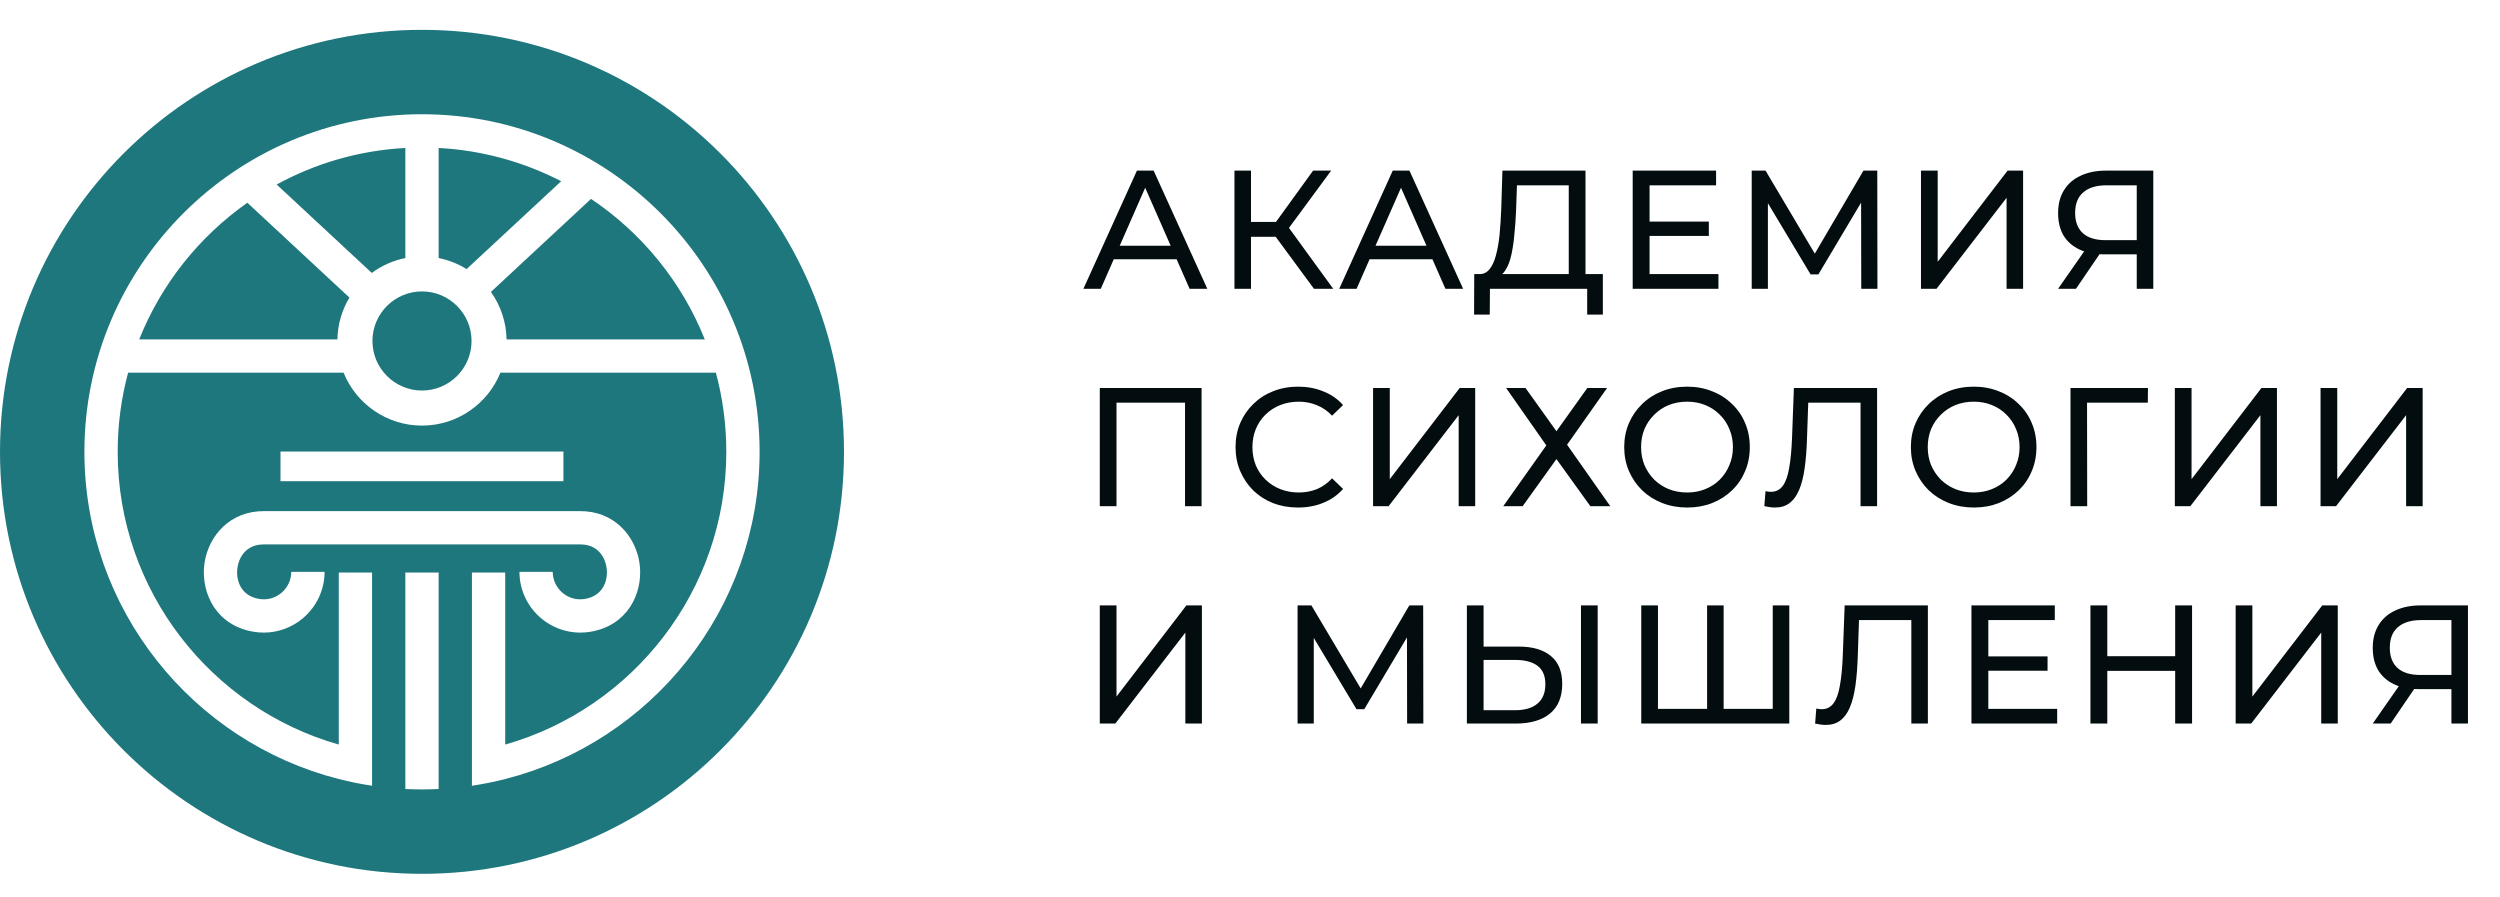
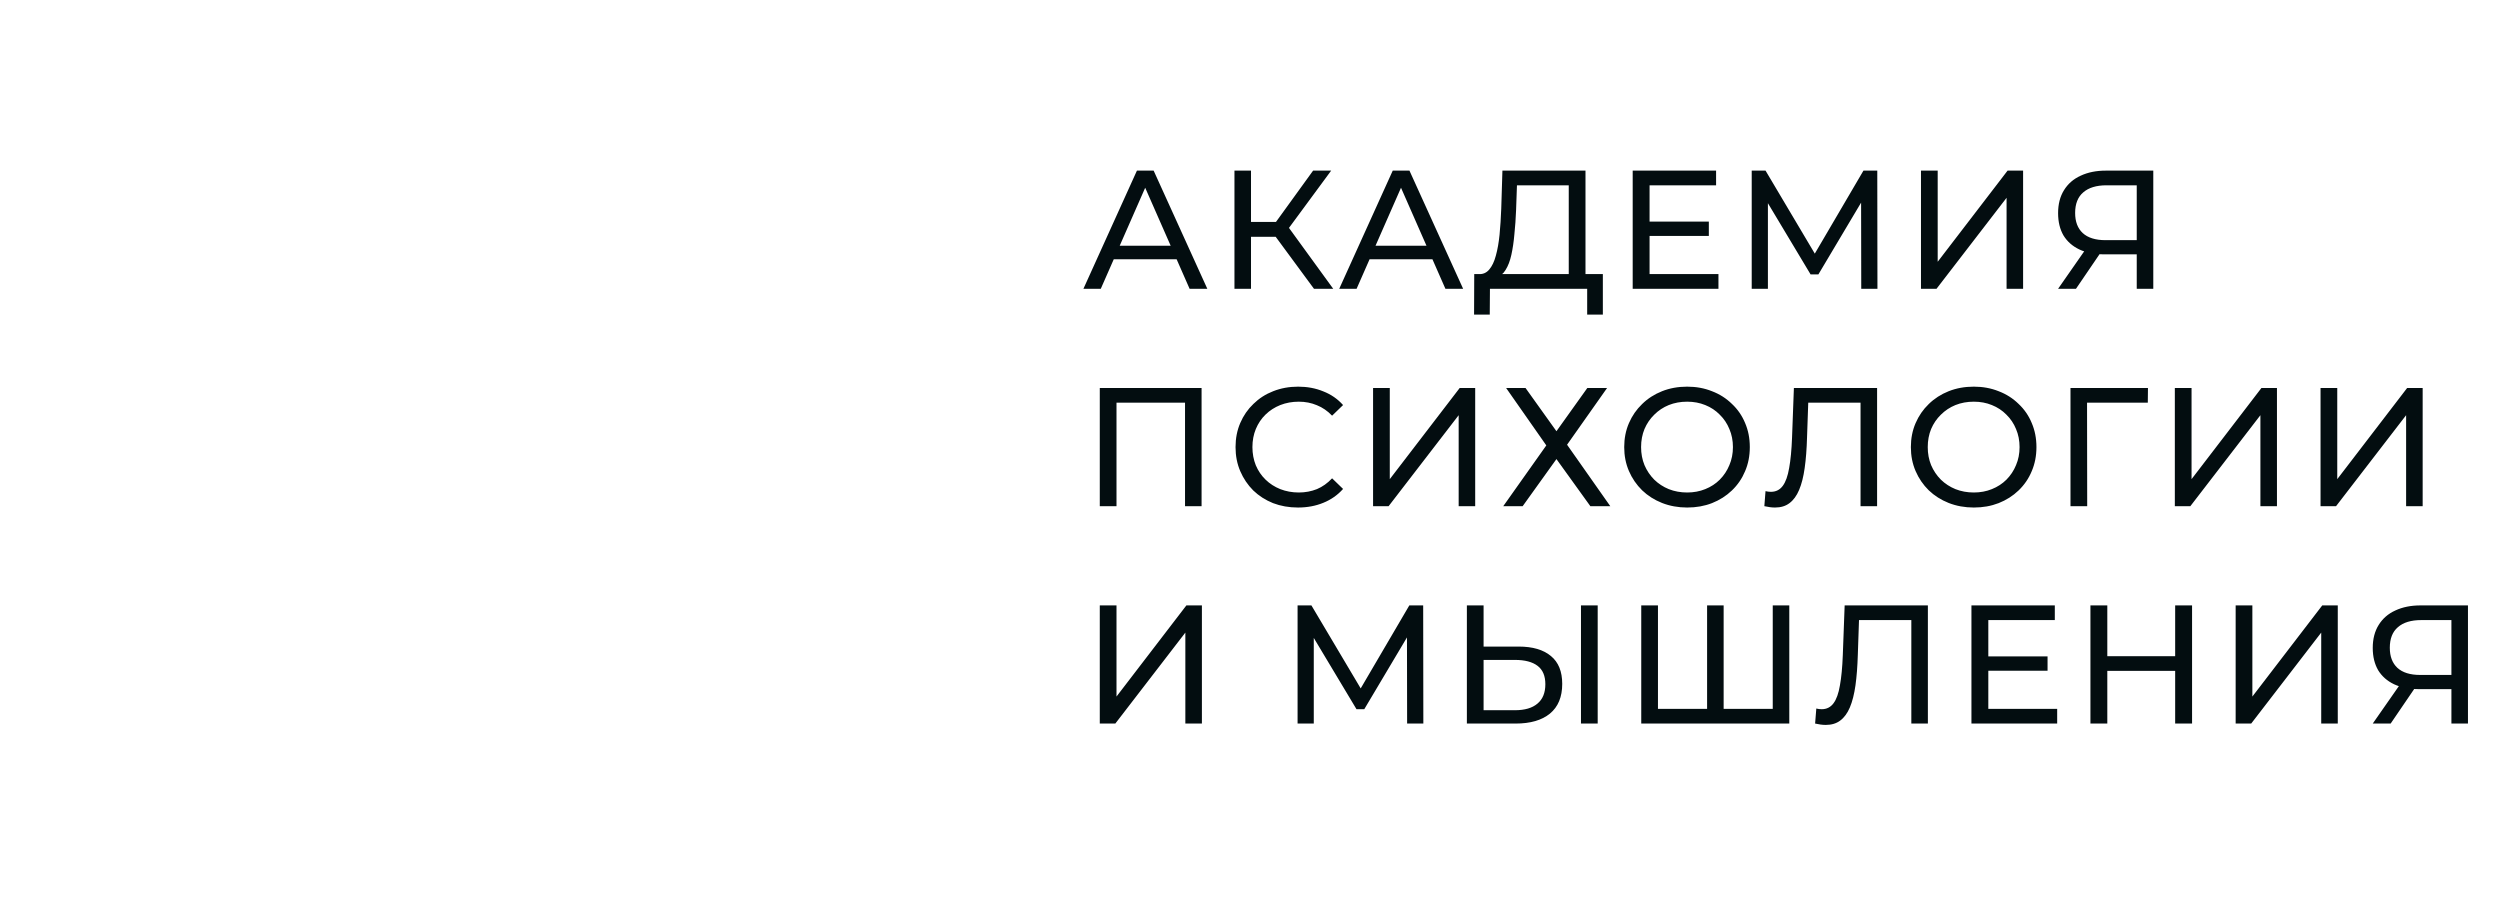
<svg xmlns="http://www.w3.org/2000/svg" width="92" height="33" viewBox="0 0 92 33" fill="none">
-   <path fill-rule="evenodd" clip-rule="evenodd" d="M31.059 16.627C31.059 25.204 24.106 32.157 15.529 32.157C6.953 32.157 0 25.204 0 16.627C0 8.05 6.953 1.098 15.529 1.098C24.106 1.098 31.059 8.05 31.059 16.627ZM27.953 16.627C27.953 22.421 23.966 27.301 18.592 28.668C18.191 28.771 17.782 28.853 17.367 28.915V21.068H18.592V27.4C23.283 26.065 26.728 21.741 26.728 16.627C26.728 15.62 26.595 14.643 26.344 13.714H18.416C17.954 14.855 16.834 15.662 15.53 15.662C14.225 15.662 13.105 14.855 12.643 13.714C12.497 13.354 12.416 12.96 12.416 12.548V12.548C12.416 12.528 12.416 12.509 12.417 12.489C12.428 11.928 12.587 11.402 12.859 10.951L9.103 7.461L9.102 7.461C7.331 8.706 5.936 10.451 5.123 12.489H12.416C12.416 12.509 12.416 12.528 12.416 12.548C12.416 12.96 12.496 13.354 12.642 13.714H4.715C4.464 14.643 4.331 15.62 4.331 16.627C4.331 21.741 7.776 26.065 12.467 27.4V21.068H13.692V28.915C13.277 28.853 12.868 28.771 12.467 28.668C7.093 27.301 3.106 22.421 3.106 16.627C3.106 9.777 8.679 4.204 15.529 4.204C22.38 4.204 27.953 9.777 27.953 16.627ZM10.181 6.79L10.181 6.79L13.682 10.044C14.043 9.777 14.462 9.587 14.917 9.496V5.445C13.209 5.537 11.602 6.014 10.181 6.79ZM16.142 5.445V9.496C16.512 9.57 16.86 9.709 17.17 9.903L20.651 6.669C19.286 5.965 17.759 5.532 16.142 5.445ZM21.75 7.319L18.066 10.743C18.418 11.238 18.63 11.839 18.642 12.489H25.936C25.092 10.373 23.619 8.572 21.75 7.319ZM16.142 29.036V21.068H14.917V29.036C15.119 29.045 15.324 29.05 15.529 29.05C15.734 29.05 15.939 29.045 16.142 29.036ZM21.72 23.25C21.598 23.27 21.475 23.28 21.354 23.28C20.828 23.28 20.316 23.094 19.909 22.749C19.405 22.321 19.116 21.7 19.116 21.045H20.34C20.34 21.34 20.472 21.62 20.701 21.815C20.931 22.01 21.222 22.09 21.521 22.041C22.176 21.933 22.366 21.394 22.33 20.965C22.293 20.535 22.017 20.035 21.364 20.035H9.696C9.042 20.035 8.767 20.535 8.73 20.965C8.693 21.394 8.883 21.933 9.539 22.041C9.837 22.09 10.128 22.01 10.358 21.815C10.588 21.62 10.719 21.34 10.719 21.045H11.944C11.944 21.7 11.654 22.321 11.15 22.749C10.743 23.094 10.231 23.28 9.705 23.28C9.584 23.28 9.461 23.27 9.339 23.25C7.961 23.023 7.425 21.852 7.51 20.861C7.592 19.892 8.296 18.919 9.494 18.818C9.561 18.813 9.63 18.81 9.701 18.81H21.364C21.433 18.81 21.5 18.813 21.565 18.818C22.763 18.917 23.467 19.892 23.55 20.861C23.634 21.852 23.098 23.023 21.72 23.25ZM13.706 12.548C13.706 13.553 14.524 14.372 15.53 14.372C16.536 14.372 17.353 13.553 17.353 12.548C17.353 11.542 16.535 10.724 15.53 10.724C14.524 10.724 13.706 11.542 13.706 12.548ZM10.322 17.707H20.734V16.617H10.322V17.707Z" fill="#1E777D" />
  <path d="M39.87 10.627L41.839 6.279H42.454L44.429 10.627H43.777L42.019 6.627H42.267L40.509 10.627H39.87ZM40.708 9.54L40.876 9.043H43.323L43.503 9.54H40.708ZM48.354 10.627L46.776 8.484L47.279 8.173L49.062 10.627H48.354ZM45.428 10.627V6.279H46.037V10.627H45.428ZM45.85 8.714V8.167H47.26V8.714H45.85ZM47.335 8.521L46.763 8.434L48.322 6.279H48.987L47.335 8.521ZM49.284 10.627L51.253 6.279H51.868L53.843 10.627H53.191L51.433 6.627H51.681L49.923 10.627H49.284ZM50.122 9.54L50.29 9.043H52.737L52.918 9.54H50.122ZM57.73 10.335V6.819H55.824L55.792 7.732C55.78 8.039 55.759 8.333 55.73 8.614C55.706 8.896 55.668 9.151 55.618 9.378C55.569 9.602 55.498 9.786 55.407 9.931C55.32 10.076 55.209 10.165 55.072 10.198L54.401 10.086C54.562 10.099 54.695 10.045 54.799 9.925C54.906 9.801 54.989 9.629 55.047 9.409C55.109 9.186 55.155 8.927 55.184 8.633C55.213 8.335 55.233 8.016 55.246 7.676L55.289 6.279H58.346V10.335H57.73ZM54.246 11.577L54.252 10.086H58.985V11.577H58.408V10.627H54.83L54.823 11.577H54.246ZM60.648 8.155H62.885V8.683H60.648V8.155ZM60.704 10.086H63.239V10.627H60.083V6.279H63.152V6.819H60.704V10.086ZM64.463 10.627V6.279H64.972L66.922 9.565H66.649L68.575 6.279H69.084L69.09 10.627H68.494L68.488 7.217H68.631L66.916 10.099H66.63L64.903 7.217H65.059V10.627H64.463ZM70.692 10.627V6.279H71.307V9.633L73.879 6.279H74.45V10.627H73.842V7.279L71.264 10.627H70.692ZM78.632 10.627V9.211L78.794 9.36H77.433C77.082 9.36 76.777 9.3 76.52 9.18C76.268 9.06 76.073 8.888 75.936 8.664C75.804 8.436 75.738 8.163 75.738 7.844C75.738 7.513 75.81 7.231 75.955 6.999C76.1 6.763 76.305 6.585 76.57 6.465C76.835 6.341 77.144 6.279 77.496 6.279H79.241V10.627H78.632ZM75.738 10.627L76.812 9.086H77.446L76.396 10.627H75.738ZM78.632 9.012V6.639L78.794 6.819H77.52C77.148 6.819 76.862 6.906 76.663 7.08C76.464 7.25 76.365 7.502 76.365 7.838C76.365 8.157 76.458 8.403 76.645 8.577C76.835 8.751 77.115 8.838 77.483 8.838H78.794L78.632 9.012ZM40.472 18.627V14.279H44.218V18.627H43.609V14.658L43.758 14.819H40.932L41.087 14.658V18.627H40.472ZM47.766 18.677C47.435 18.677 47.129 18.623 46.847 18.515C46.57 18.403 46.327 18.248 46.12 18.049C45.917 17.846 45.758 17.61 45.642 17.341C45.526 17.072 45.468 16.776 45.468 16.453C45.468 16.13 45.526 15.834 45.642 15.565C45.758 15.295 45.919 15.061 46.127 14.863C46.334 14.66 46.576 14.504 46.853 14.397C47.135 14.285 47.441 14.229 47.773 14.229C48.108 14.229 48.417 14.287 48.698 14.403C48.984 14.515 49.226 14.682 49.425 14.906L49.021 15.297C48.855 15.123 48.669 14.995 48.462 14.912C48.255 14.825 48.033 14.782 47.797 14.782C47.553 14.782 47.325 14.823 47.114 14.906C46.907 14.989 46.727 15.105 46.574 15.254C46.42 15.403 46.3 15.581 46.214 15.788C46.131 15.991 46.089 16.213 46.089 16.453C46.089 16.693 46.131 16.917 46.214 17.124C46.3 17.327 46.42 17.503 46.574 17.652C46.727 17.801 46.907 17.917 47.114 18C47.325 18.082 47.553 18.124 47.797 18.124C48.033 18.124 48.255 18.082 48.462 18C48.669 17.913 48.855 17.78 49.021 17.602L49.425 17.993C49.226 18.217 48.984 18.387 48.698 18.503C48.417 18.619 48.106 18.677 47.766 18.677ZM50.529 18.627V14.279H51.144V17.633L53.716 14.279H54.287V18.627H53.679V15.279L51.101 18.627H50.529ZM55.426 14.279H56.14L57.277 15.869L58.413 14.279H59.14L57.668 16.366L59.258 18.627H58.525L57.277 16.894L56.034 18.627H55.32L56.904 16.391L55.426 14.279ZM62.088 18.677C61.757 18.677 61.448 18.621 61.163 18.509C60.881 18.397 60.637 18.242 60.43 18.043C60.223 17.84 60.061 17.604 59.945 17.335C59.829 17.066 59.771 16.772 59.771 16.453C59.771 16.134 59.829 15.84 59.945 15.571C60.061 15.302 60.223 15.068 60.43 14.869C60.637 14.666 60.881 14.509 61.163 14.397C61.444 14.285 61.753 14.229 62.088 14.229C62.419 14.229 62.724 14.285 63.001 14.397C63.283 14.504 63.527 14.66 63.734 14.863C63.946 15.061 64.107 15.295 64.219 15.565C64.335 15.834 64.393 16.13 64.393 16.453C64.393 16.776 64.335 17.072 64.219 17.341C64.107 17.61 63.946 17.846 63.734 18.049C63.527 18.248 63.283 18.403 63.001 18.515C62.724 18.623 62.419 18.677 62.088 18.677ZM62.088 18.124C62.328 18.124 62.55 18.082 62.753 18C62.96 17.917 63.138 17.801 63.287 17.652C63.44 17.498 63.558 17.32 63.641 17.117C63.728 16.915 63.772 16.693 63.772 16.453C63.772 16.213 63.728 15.991 63.641 15.788C63.558 15.585 63.44 15.409 63.287 15.26C63.138 15.107 62.96 14.989 62.753 14.906C62.55 14.823 62.328 14.782 62.088 14.782C61.844 14.782 61.618 14.823 61.411 14.906C61.208 14.989 61.03 15.107 60.877 15.26C60.724 15.409 60.604 15.585 60.517 15.788C60.434 15.991 60.392 16.213 60.392 16.453C60.392 16.693 60.434 16.915 60.517 17.117C60.604 17.32 60.724 17.498 60.877 17.652C61.03 17.801 61.208 17.917 61.411 18C61.618 18.082 61.844 18.124 62.088 18.124ZM65.319 18.677C65.257 18.677 65.195 18.672 65.133 18.664C65.071 18.656 65.002 18.643 64.928 18.627L64.971 18.074C65.037 18.091 65.104 18.099 65.17 18.099C65.352 18.099 65.497 18.026 65.605 17.881C65.713 17.737 65.791 17.517 65.841 17.223C65.895 16.929 65.93 16.558 65.947 16.111L66.015 14.279H69.077V18.627H68.468V14.658L68.618 14.819H66.412L66.549 14.651L66.499 16.093C66.487 16.523 66.458 16.9 66.412 17.223C66.367 17.546 66.299 17.815 66.207 18.031C66.116 18.246 65.998 18.407 65.853 18.515C65.713 18.623 65.534 18.677 65.319 18.677ZM72.637 18.677C72.305 18.677 71.997 18.621 71.711 18.509C71.43 18.397 71.185 18.242 70.978 18.043C70.771 17.84 70.61 17.604 70.494 17.335C70.378 17.066 70.32 16.772 70.32 16.453C70.32 16.134 70.378 15.84 70.494 15.571C70.61 15.302 70.771 15.068 70.978 14.869C71.185 14.666 71.43 14.509 71.711 14.397C71.993 14.285 72.301 14.229 72.637 14.229C72.968 14.229 73.272 14.285 73.55 14.397C73.832 14.504 74.076 14.66 74.283 14.863C74.494 15.061 74.656 15.295 74.767 15.565C74.883 15.834 74.941 16.13 74.941 16.453C74.941 16.776 74.883 17.072 74.767 17.341C74.656 17.61 74.494 17.846 74.283 18.049C74.076 18.248 73.832 18.403 73.55 18.515C73.272 18.623 72.968 18.677 72.637 18.677ZM72.637 18.124C72.877 18.124 73.099 18.082 73.301 18C73.508 17.917 73.687 17.801 73.836 17.652C73.989 17.498 74.107 17.32 74.19 17.117C74.277 16.915 74.32 16.693 74.32 16.453C74.32 16.213 74.277 15.991 74.19 15.788C74.107 15.585 73.989 15.409 73.836 15.26C73.687 15.107 73.508 14.989 73.301 14.906C73.099 14.823 72.877 14.782 72.637 14.782C72.392 14.782 72.167 14.823 71.96 14.906C71.757 14.989 71.579 15.107 71.425 15.26C71.272 15.409 71.152 15.585 71.065 15.788C70.982 15.991 70.941 16.213 70.941 16.453C70.941 16.693 70.982 16.915 71.065 17.117C71.152 17.32 71.272 17.498 71.425 17.652C71.579 17.801 71.757 17.917 71.96 18C72.167 18.082 72.392 18.124 72.637 18.124ZM76.194 18.627V14.279H79.045L79.039 14.819H76.654L76.803 14.664L76.809 18.627H76.194ZM80.034 18.627V14.279H80.649V17.633L83.22 14.279H83.792V18.627H83.183V15.279L80.605 18.627H80.034ZM85.396 18.627V14.279H86.011V17.633L88.582 14.279H89.154V18.627H88.545V15.279L85.967 18.627H85.396ZM40.472 26.627V22.279H41.087V25.633L43.659 22.279H44.23V26.627H43.621V23.279L41.044 26.627H40.472ZM47.751 26.627V22.279H48.26L50.211 25.565H49.938L51.863 22.279H52.373L52.379 26.627H51.782L51.776 23.217H51.919L50.205 26.099H49.919L48.192 23.217H48.347V26.627H47.751ZM55.888 23.794C56.401 23.794 56.797 23.91 57.074 24.142C57.352 24.37 57.49 24.712 57.49 25.167C57.49 25.648 57.339 26.012 57.037 26.261C56.739 26.505 56.318 26.627 55.776 26.627H53.981V22.279H54.596V23.794H55.888ZM55.751 26.136C56.111 26.136 56.387 26.055 56.577 25.894C56.772 25.733 56.869 25.494 56.869 25.18C56.869 24.873 56.774 24.648 56.583 24.503C56.393 24.358 56.115 24.285 55.751 24.285H54.596V26.136H55.751ZM58.18 26.627V22.279H58.795V26.627H58.18ZM62.964 26.087L62.821 26.248V22.279H63.43V26.248L63.274 26.087H65.393L65.237 26.248V22.279H65.846V26.627H60.398V22.279H61.013V26.248L60.858 26.087H62.964ZM67.188 26.677C67.125 26.677 67.063 26.672 67.001 26.664C66.939 26.656 66.871 26.643 66.796 26.627L66.84 26.074C66.906 26.091 66.972 26.099 67.038 26.099C67.221 26.099 67.365 26.026 67.473 25.881C67.581 25.737 67.66 25.517 67.709 25.223C67.763 24.929 67.798 24.558 67.815 24.111L67.883 22.279H70.946V26.627H70.337V22.658L70.486 22.819H68.281L68.417 22.651L68.368 24.093C68.355 24.523 68.326 24.9 68.281 25.223C68.235 25.546 68.167 25.815 68.076 26.031C67.985 26.246 67.867 26.407 67.722 26.515C67.581 26.623 67.403 26.677 67.188 26.677ZM73.114 24.155H75.35V24.683H73.114V24.155ZM73.17 26.087H75.704V26.627H72.549V22.279H75.617V22.819H73.17V26.087ZM80.046 22.279H80.668V26.627H80.046V22.279ZM77.549 26.627H76.928V22.279H77.549V26.627ZM80.102 24.689H77.487V24.148H80.102V24.689ZM82.272 26.627V22.279H82.887V25.633L85.459 22.279H86.03V26.627H85.421V23.279L82.844 26.627H82.272ZM90.212 26.627V25.211L90.374 25.36H89.013C88.661 25.36 88.357 25.3 88.1 25.18C87.848 25.059 87.653 24.888 87.516 24.664C87.384 24.436 87.317 24.163 87.317 23.844C87.317 23.513 87.39 23.231 87.535 22.999C87.68 22.763 87.885 22.585 88.15 22.465C88.415 22.341 88.723 22.279 89.075 22.279H90.821V26.627H90.212ZM87.317 26.627L88.392 25.086H89.026L87.976 26.627H87.317ZM90.212 25.012V22.639L90.374 22.819H89.1C88.728 22.819 88.442 22.906 88.243 23.08C88.044 23.25 87.945 23.502 87.945 23.838C87.945 24.157 88.038 24.403 88.224 24.577C88.415 24.751 88.694 24.838 89.063 24.838H90.374L90.212 25.012Z" fill="#030D10" />
</svg>